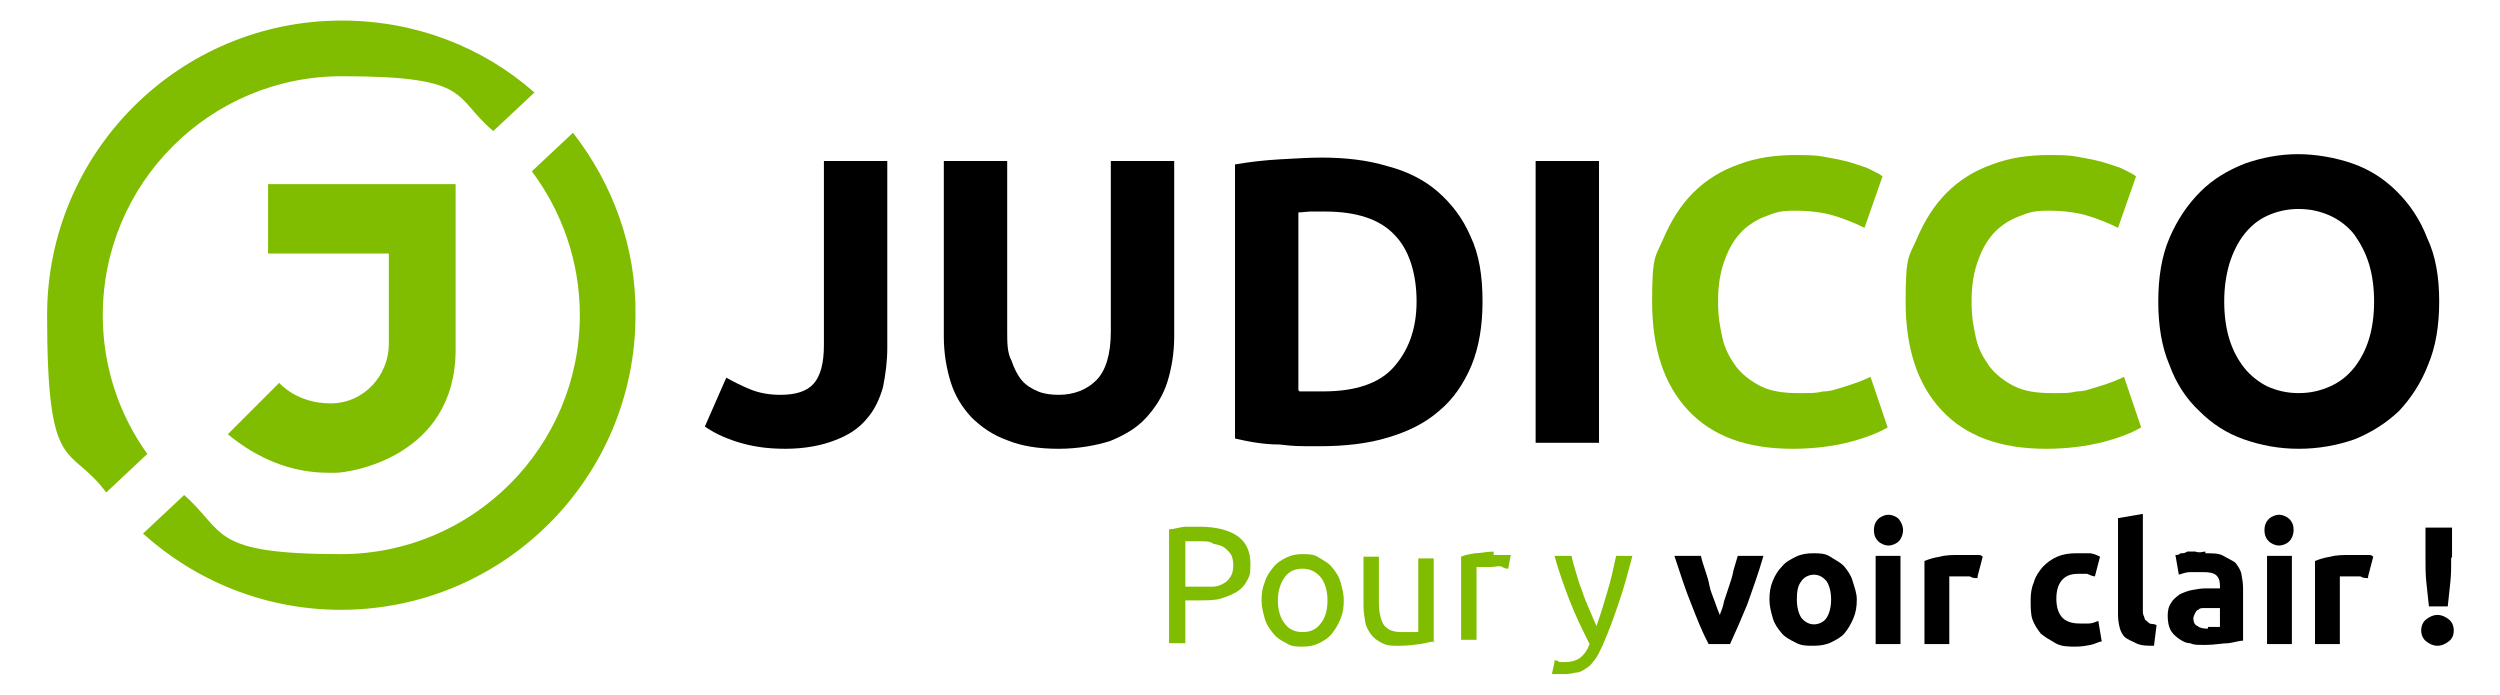
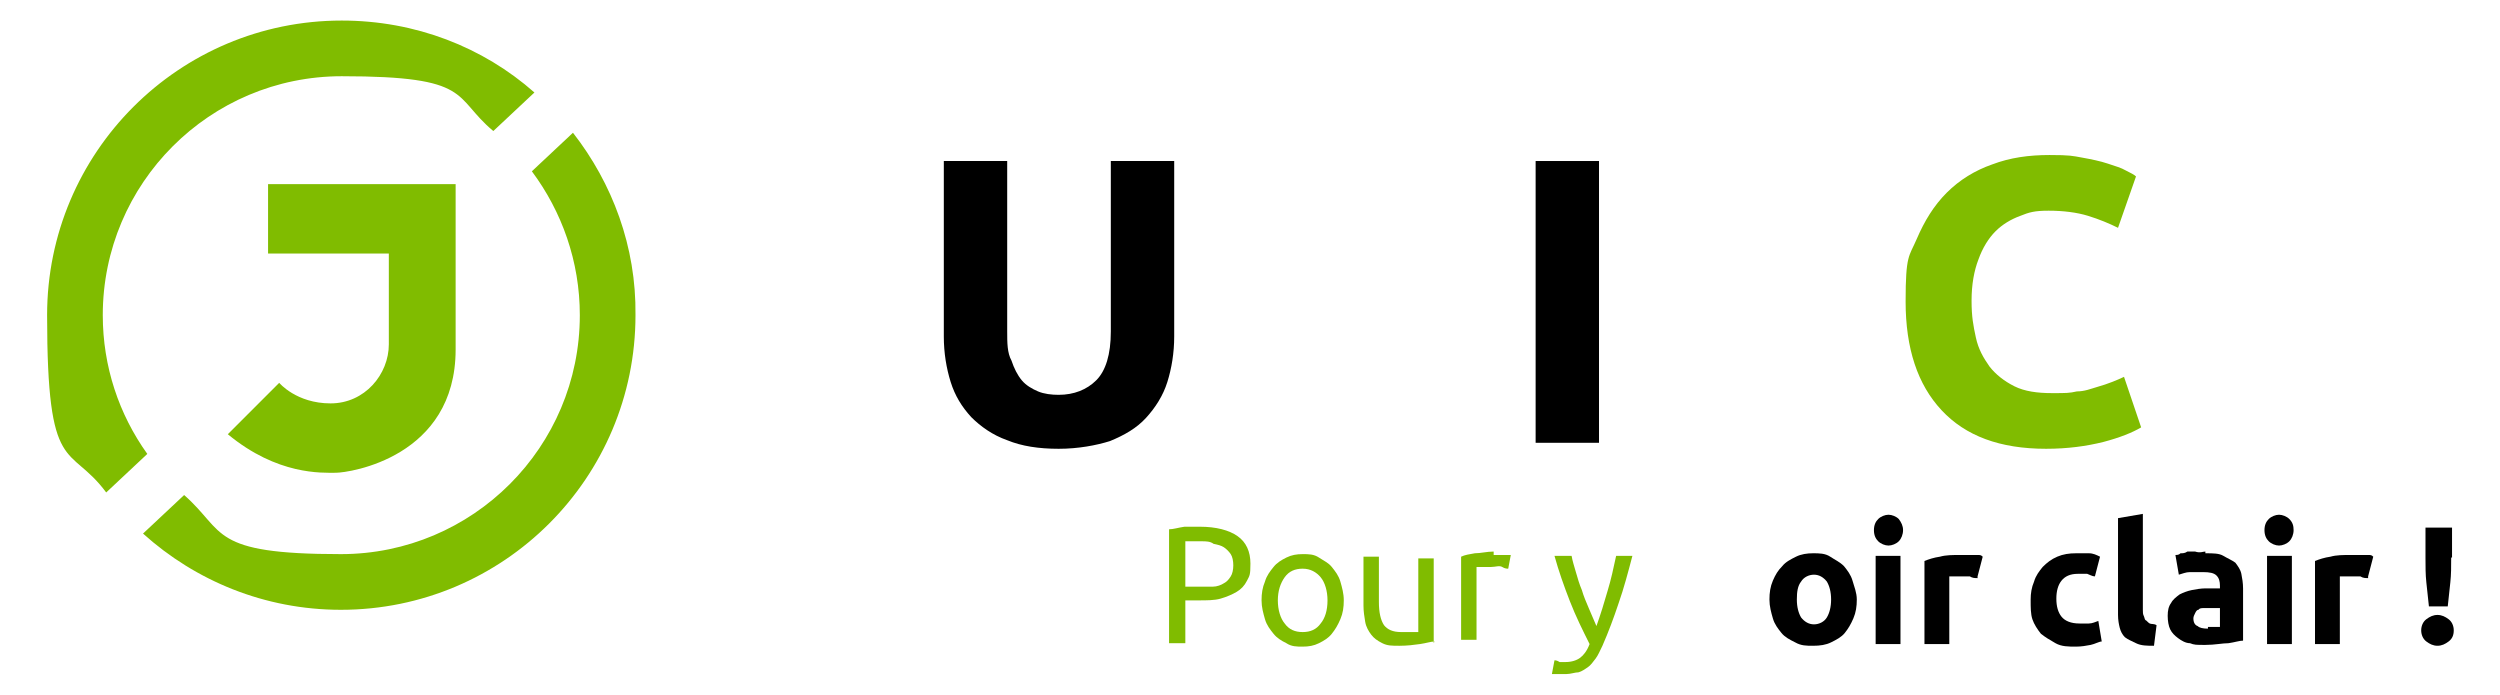
<svg xmlns="http://www.w3.org/2000/svg" id="Calque_1" data-name="Calque 1" version="1.1" viewBox="0 0 291.9 81.2">
  <defs>
    <style>
      .cls-1 {
        fill: #000;
      }

      .cls-1, .cls-2 {
        stroke-width: 0px;
      }

      .cls-2 {
        fill: #80bc00;
      }
    </style>
  </defs>
  <g>
-     <path class="cls-1" d="M103.6,40.6c0,1.6-.2,3.1-.5,4.6-.4,1.4-1,2.7-1.9,3.7-.9,1.1-2.1,1.9-3.7,2.5-1.5.6-3.5,1-5.8,1s-4-.3-5.6-.8-2.8-1.1-3.8-1.8l2.5-5.7c.9.5,1.9,1,2.9,1.4s2.2.6,3.4.6c1.8,0,3.1-.4,3.9-1.3.8-.9,1.2-2.4,1.2-4.5v-21.5h7.4v21.8Z" />
    <path class="cls-1" d="M123.6,52.4c-2.3,0-4.3-.3-6-1-1.7-.6-3.1-1.6-4.2-2.7-1.1-1.2-1.9-2.5-2.4-4.1s-.8-3.4-.8-5.3v-20.5h7.4v19.9c0,1.3,0,2.5.5,3.4.3.9.7,1.7,1.2,2.3s1.2,1,1.9,1.3c.7.3,1.6.4,2.4.4,1.8,0,3.3-.6,4.4-1.7,1.1-1.1,1.7-3,1.7-5.7v-19.9h7.4v20.5c0,1.9-.3,3.7-.8,5.3s-1.4,3-2.5,4.2-2.5,2-4.2,2.7c-1.6.5-3.7.9-6,.9Z" />
-     <path class="cls-1" d="M173.1,35.2c0,2.8-.4,5.3-1.3,7.5-.9,2.1-2.1,3.9-3.8,5.3-1.6,1.4-3.6,2.4-6,3.1-2.3.7-5,1-7.9,1s-2.9,0-4.7-.2c-1.8,0-3.5-.3-5.2-.7V19.2c1.7-.3,3.5-.5,5.3-.6,1.9-.1,3.4-.2,4.8-.2,2.8,0,5.4.3,7.7,1,2.3.6,4.3,1.6,5.9,3,1.6,1.4,2.9,3.1,3.8,5.2,1,2.1,1.4,4.6,1.4,7.6ZM151.7,45.7c.3,0,.8,0,1.2,0h1.6c3.7,0,6.5-.9,8.2-2.8s2.7-4.4,2.7-7.7-.9-6.1-2.6-7.8c-1.7-1.8-4.4-2.7-8.1-2.7h-1.6c-.5,0-1,.1-1.5.1v20.8s.1,0,.1,0Z" />
    <path class="cls-1" d="M179.3,18.8h7.4v32.9h-7.4V18.8Z" />
-     <path class="cls-2" d="M209.3,52.4c-5.4,0-9.4-1.5-12.2-4.5s-4.2-7.2-4.2-12.7.4-5.2,1.3-7.3c.9-2.1,2-3.9,3.5-5.4s3.3-2.6,5.3-3.3c2.1-.8,4.3-1.1,6.7-1.1s2.7.1,3.8.3,2.1.4,3,.7c.9.3,1.6.5,2.1.8.6.3,1,.5,1.2.7l-2.1,6c-1-.5-2.2-1-3.5-1.4s-2.9-.6-4.6-.6-2.3.2-3.3.6c-1.1.4-2.1,1-2.9,1.8s-1.5,1.9-2,3.3c-.5,1.3-.8,2.9-.8,4.8s.2,2.9.5,4.3.9,2.4,1.6,3.4c.7.9,1.7,1.7,2.9,2.3s2.7.8,4.4.8,2,0,2.9-.2c.9,0,1.6-.3,2.3-.5s1.2-.4,1.8-.6c.5-.2,1-.4,1.4-.6l2,5.9c-1,.6-2.5,1.2-4.4,1.7s-4.2.8-6.7.8Z" />
    <path class="cls-2" d="M238.9,52.4c-5.4,0-9.4-1.5-12.2-4.5s-4.2-7.2-4.2-12.7.4-5.2,1.3-7.3c.9-2.1,2-3.9,3.5-5.4s3.3-2.6,5.3-3.3c2.1-.8,4.3-1.1,6.7-1.1s2.7.1,3.8.3,2.1.4,3,.7c.9.3,1.6.5,2.1.8.6.3,1,.5,1.2.7l-2.1,6c-1-.5-2.2-1-3.5-1.4s-2.9-.6-4.6-.6-2.3.2-3.3.6c-1.1.4-2.1,1-2.9,1.8s-1.5,1.9-2,3.3c-.5,1.3-.8,2.9-.8,4.8s.2,2.9.5,4.3.9,2.4,1.6,3.4c.7.9,1.7,1.7,2.9,2.3s2.7.8,4.4.8,2,0,2.9-.2c.9,0,1.6-.3,2.3-.5s1.3-.4,1.8-.6c.5-.2,1-.4,1.4-.6l2,5.9c-1,.6-2.5,1.2-4.4,1.7-2,.5-4.2.8-6.7.8Z" />
-     <path class="cls-1" d="M284.8,35.2c0,2.8-.4,5.3-1.3,7.4-.8,2.1-2,3.9-3.4,5.4-1.5,1.4-3.2,2.5-5.2,3.3-2,.7-4.2,1.1-6.5,1.1s-4.4-.4-6.4-1.1c-2-.7-3.7-1.8-5.2-3.3-1.5-1.4-2.7-3.2-3.5-5.4-.9-2.1-1.3-4.6-1.3-7.4s.4-5.3,1.3-7.4c.9-2.1,2.1-3.9,3.6-5.4s3.2-2.5,5.2-3.3c2-.7,4.1-1.1,6.2-1.1s4.4.4,6.4,1.1,3.7,1.8,5.2,3.3,2.7,3.3,3.5,5.4c1,2.1,1.4,4.6,1.4,7.4ZM259.7,35.2c0,1.6.2,3.1.6,4.4.4,1.3,1,2.4,1.7,3.3.7.9,1.7,1.7,2.7,2.2,1.1.5,2.3.8,3.7.8s2.6-.3,3.7-.8,2-1.2,2.8-2.2c.7-.9,1.3-2,1.7-3.3.4-1.3.6-2.8.6-4.4s-.2-3.1-.6-4.4c-.4-1.3-1-2.4-1.7-3.4-.7-.9-1.7-1.7-2.8-2.2-1.1-.5-2.3-.8-3.7-.8s-2.6.3-3.7.8-2,1.3-2.7,2.2c-.7.9-1.3,2.1-1.7,3.4-.4,1.4-.6,2.8-.6,4.4Z" />
  </g>
  <g>
    <path class="cls-2" d="M140.1,61.5c1.9,0,3.4.4,4.4,1.1,1,.7,1.5,1.8,1.5,3.2s-.1,1.4-.4,2c-.3.6-.7,1-1.2,1.3s-1.2.6-1.9.8-1.6.2-2.6.2h-1.5v5h-1.9v-13.3c.5,0,1.1-.2,1.8-.3h1.8ZM140.3,63.2c-.8,0-1.4,0-1.9,0v5.3h1.4c.7,0,1.2,0,1.8,0,.5,0,1-.2,1.3-.4.4-.2.6-.5.8-.8s.3-.8.3-1.3-.1-1-.3-1.3-.5-.6-.8-.8-.7-.3-1.2-.4c-.4-.3-.9-.3-1.4-.3Z" />
    <path class="cls-2" d="M156.9,70.1c0,.8-.1,1.5-.4,2.2s-.6,1.2-1,1.7-.9.8-1.5,1.1-1.2.4-1.9.4-1.3,0-1.9-.4c-.6-.3-1.1-.6-1.5-1.1s-.8-1-1-1.7-.4-1.4-.4-2.2.1-1.5.4-2.2c.2-.7.6-1.2,1-1.7s.9-.8,1.5-1.1c.6-.3,1.2-.4,1.9-.4s1.3,0,1.9.4,1.1.6,1.5,1.1.8,1,1,1.7.4,1.4.4,2.2ZM155,70.1c0-1.1-.3-2.1-.8-2.7s-1.2-1-2.1-1-1.6.3-2.1,1-.8,1.6-.8,2.7.3,2.1.8,2.7c.5.7,1.2,1,2.1,1s1.6-.3,2.1-1c.5-.6.8-1.5.8-2.7Z" />
    <path class="cls-2" d="M167.5,74.9c-.4,0-1,.2-1.7.3s-1.5.2-2.4.2-1.4,0-2-.3-1-.6-1.3-1-.6-.9-.7-1.5c-.1-.6-.2-1.2-.2-1.9v-5.7h1.8v5.3c0,1.2.2,2.1.6,2.7.4.5,1,.8,2,.8h1.2c.2,0,.3,0,.5,0,.1,0,.3,0,.3,0v-8.6h1.8v9.9h0Z" />
    <path class="cls-2" d="M174.4,64.8h.5c.2,0,.4,0,.6,0,.2,0,.4,0,.5,0,.2,0,.3,0,.4,0l-.3,1.6c-.1,0-.4,0-.7-.2s-.8,0-1.3,0-.7,0-1,0-.5,0-.7,0v8.5h-1.8v-9.7c.4-.2,1-.3,1.6-.4.7,0,1.4-.2,2.2-.2Z" />
-     <path class="cls-2" d="M181.5,77.1c.1,0,.3,0,.6.2.2,0,.5,0,.7,0,.7,0,1.3-.2,1.7-.5s.8-.8,1.1-1.6c-.8-1.6-1.6-3.2-2.3-5s-1.3-3.5-1.8-5.3h2c.1.6.3,1.2.5,1.9.2.7.4,1.4.7,2.1.2.7.5,1.4.8,2.1s.6,1.4.9,2.1c.5-1.4.9-2.7,1.3-4.1.4-1.3.7-2.7,1-4.1h1.9c-.5,1.9-1,3.8-1.6,5.5-.6,1.8-1.2,3.4-1.9,5-.3.6-.5,1.1-.8,1.5s-.6.8-.9,1-.7.5-1.1.6c-.4,0-.9.2-1.4.2h-.5c-.2,0-.3,0-.5,0-.1,0-.3,0-.4,0s-.2,0-.3,0l.3-1.4Z" />
-     <path class="cls-1" d="M199.5,75.2c-.7-1.3-1.3-2.8-2-4.6-.7-1.7-1.3-3.6-2-5.7h3.1c.1.5.3,1.1.5,1.7s.4,1.2.5,1.8.4,1.2.6,1.8c.2.6.4,1.1.6,1.6.2-.5.4-1,.5-1.6.2-.6.4-1.2.6-1.8s.4-1.2.5-1.8c.2-.6.3-1.1.5-1.7h3c-.6,2.1-1.3,4-1.9,5.7-.7,1.7-1.4,3.3-2,4.6h-2.5Z" />
+     <path class="cls-2" d="M181.5,77.1c.1,0,.3,0,.6.2.2,0,.5,0,.7,0,.7,0,1.3-.2,1.7-.5s.8-.8,1.1-1.6c-.8-1.6-1.6-3.2-2.3-5s-1.3-3.5-1.8-5.3h2c.1.6.3,1.2.5,1.9.2.7.4,1.4.7,2.1.2.7.5,1.4.8,2.1s.6,1.4.9,2.1c.5-1.4.9-2.7,1.3-4.1.4-1.3.7-2.7,1-4.1h1.9c-.5,1.9-1,3.8-1.6,5.5-.6,1.8-1.2,3.4-1.9,5-.3.6-.5,1.1-.8,1.5s-.6.8-.9,1-.7.5-1.1.6c-.4,0-.9.2-1.4.2h-.5c-.2,0-.3,0-.5,0-.1,0-.3,0-.4,0s-.2,0-.3,0Z" />
    <path class="cls-1" d="M216.8,70c0,.8-.1,1.5-.4,2.2s-.6,1.2-1,1.7-1,.8-1.6,1.1c-.6.3-1.3.4-2.1.4s-1.4,0-2.1-.4c-.6-.3-1.2-.6-1.6-1.1-.4-.5-.8-1-1-1.7s-.4-1.4-.4-2.2.1-1.5.4-2.2.6-1.2,1.1-1.7c.4-.5,1-.8,1.6-1.1.6-.3,1.3-.4,2-.4s1.4,0,2,.4,1.1.6,1.6,1.1c.4.5.8,1,1,1.7s.5,1.4.5,2.2ZM213.8,70c0-.9-.2-1.6-.5-2.1-.4-.5-.9-.8-1.5-.8s-1.2.3-1.5.8c-.4.5-.5,1.2-.5,2.1s.2,1.6.5,2.1c.4.5.9.8,1.5.8s1.2-.3,1.5-.8.5-1.2.5-2.1Z" />
    <path class="cls-1" d="M222.2,61.9c0,.5-.2,1-.5,1.3s-.8.5-1.2.5-.9-.2-1.2-.5-.5-.7-.5-1.3.2-1,.5-1.3.8-.5,1.2-.5.9.2,1.2.5c.3.4.5.8.5,1.3ZM221.9,75.2h-2.9v-10.3h2.9v10.3Z" />
    <path class="cls-1" d="M230.9,67.5c-.3,0-.6,0-.9-.2-.4,0-.7,0-1.1,0h-.7c-.3,0-.4,0-.6,0v7.9h-2.9v-9.7c.5-.2,1.1-.4,1.8-.5.7-.2,1.5-.2,2.4-.2h.6c.3,0,.4,0,.7,0,.2,0,.4,0,.7,0s.4,0,.6.2l-.6,2.3Z" />
    <path class="cls-1" d="M237.1,70c0-.7.1-1.4.4-2.1.2-.7.6-1.2,1-1.7.5-.5,1-.9,1.7-1.2.7-.3,1.4-.4,2.2-.4s1,0,1.5,0,.9.2,1.3.4l-.6,2.3c-.3,0-.6-.2-.9-.3-.3,0-.7,0-1.1,0-.9,0-1.5.3-1.9.8s-.6,1.2-.6,2.1.2,1.6.6,2.1,1.1.8,2.1.8.7,0,1.1,0c.4,0,.8-.2,1.1-.3l.4,2.4c-.3,0-.8.3-1.3.4s-1.1.2-1.7.2c-.9,0-1.7,0-2.4-.4s-1.2-.7-1.7-1.1c-.4-.5-.8-1.1-1-1.7s-.2-1.4-.2-2.2Z" />
    <path class="cls-1" d="M251.5,75.4c-.8,0-1.5,0-2.1-.3s-.9-.4-1.3-.7c-.3-.3-.5-.7-.6-1.1s-.2-.9-.2-1.5v-11.3l2.9-.5v11.2c0,.3,0,.5.1.7s.1.4.2.5c.1,0,.3.3.5.4s.5,0,.8.2l-.3,2.4Z" />
    <path class="cls-1" d="M257.5,64.6c.9,0,1.6,0,2.1.3s1,.5,1.4.8c.3.4.6.8.7,1.3s.2,1.1.2,1.7v6.1c-.4,0-1,.2-1.7.3-.7,0-1.6.2-2.7.2s-1.3,0-1.8-.2c-.5,0-1-.3-1.4-.6s-.7-.6-.9-1-.3-1-.3-1.6.1-1.1.4-1.5c.2-.4.6-.7,1-1,.4-.2.9-.4,1.4-.5s1.1-.2,1.6-.2h1c.3,0,.5,0,.7,0v-.3c0-.5-.1-.9-.4-1.2-.3-.3-.8-.4-1.6-.4s-1,0-1.5,0-.9.2-1.3.3l-.4-2.3c.2,0,.4,0,.6-.2.3,0,.5,0,.8-.2.3,0,.6,0,.9,0,.6.2.9,0,1.2,0ZM257.8,73.2h.8c.3,0,.5,0,.6,0v-2.2c-.1,0-.3,0-.5,0h-1.4c-.2,0-.5,0-.6.2-.2,0-.3.2-.4.4-.1.2-.2.4-.2.6,0,.5.2.8.5.9.2.2.6.3,1.2.3Z" />
    <path class="cls-1" d="M267.8,61.9c0,.5-.2,1-.5,1.3s-.8.5-1.2.5-.9-.2-1.2-.5c-.3-.3-.5-.7-.5-1.3s.2-1,.5-1.3.8-.5,1.2-.5.9.2,1.2.5c.4.4.5.8.5,1.3ZM267.6,75.2h-2.9v-10.3h2.9v10.3Z" />
    <path class="cls-1" d="M276.5,67.5c-.3,0-.6,0-.9-.2-.4,0-.7,0-1.1,0h-.7c-.3,0-.4,0-.6,0v7.9h-2.9v-9.7c.5-.2,1.1-.4,1.8-.5.7-.2,1.5-.2,2.4-.2h.6c.3,0,.4,0,.7,0,.2,0,.4,0,.7,0s.4,0,.6.2l-.6,2.3Z" />
    <path class="cls-1" d="M286.5,73.6c0,.6-.2,1-.6,1.3s-.8.5-1.3.5-.9-.2-1.3-.5-.6-.8-.6-1.3.2-1,.6-1.3.8-.5,1.3-.5.9.2,1.3.5.6.8.6,1.3ZM286.2,65.1c0,1.1,0,2-.1,2.9s-.2,1.8-.3,2.8h-2.2c-.1-.9-.2-1.9-.3-2.8-.1-.9-.1-1.9-.1-2.9v-3.5h3.1v3.5h-.1Z" />
  </g>
  <path class="cls-2" d="M31.4,21.5h21.8v19.3c0,12.6-12.4,14.4-14,14.4s-6.8.3-12.6-4.5l6-6s2,2.4,6,2.4,6.8-3.4,6.8-6.9v-10.6h-14.1v-8.1Z" />
  <g>
    <path class="cls-2" d="M12,36.8c0-15.4,12.5-27.9,27.9-27.9s12.9,2.4,17.7,6.4l4.8-4.5c-6-5.3-13.9-8.4-22.5-8.4C20.9,2.4,5.5,17.8,5.5,36.8s2.6,14.9,6.9,20.7l4.8-4.5c-3.3-4.6-5.2-10.2-5.2-16.2Z" />
    <path class="cls-2" d="M66.9,15.5l-4.8,4.5c3.5,4.7,5.6,10.5,5.6,16.8,0,15.4-12.5,27.9-27.9,27.9s-13.4-2.6-18.3-6.9l-4.8,4.5c6.1,5.5,14.2,8.9,23.1,8.9,19,0,34.4-15.4,34.4-34.4.1-8-2.7-15.4-7.3-21.3Z" />
  </g>
</svg>